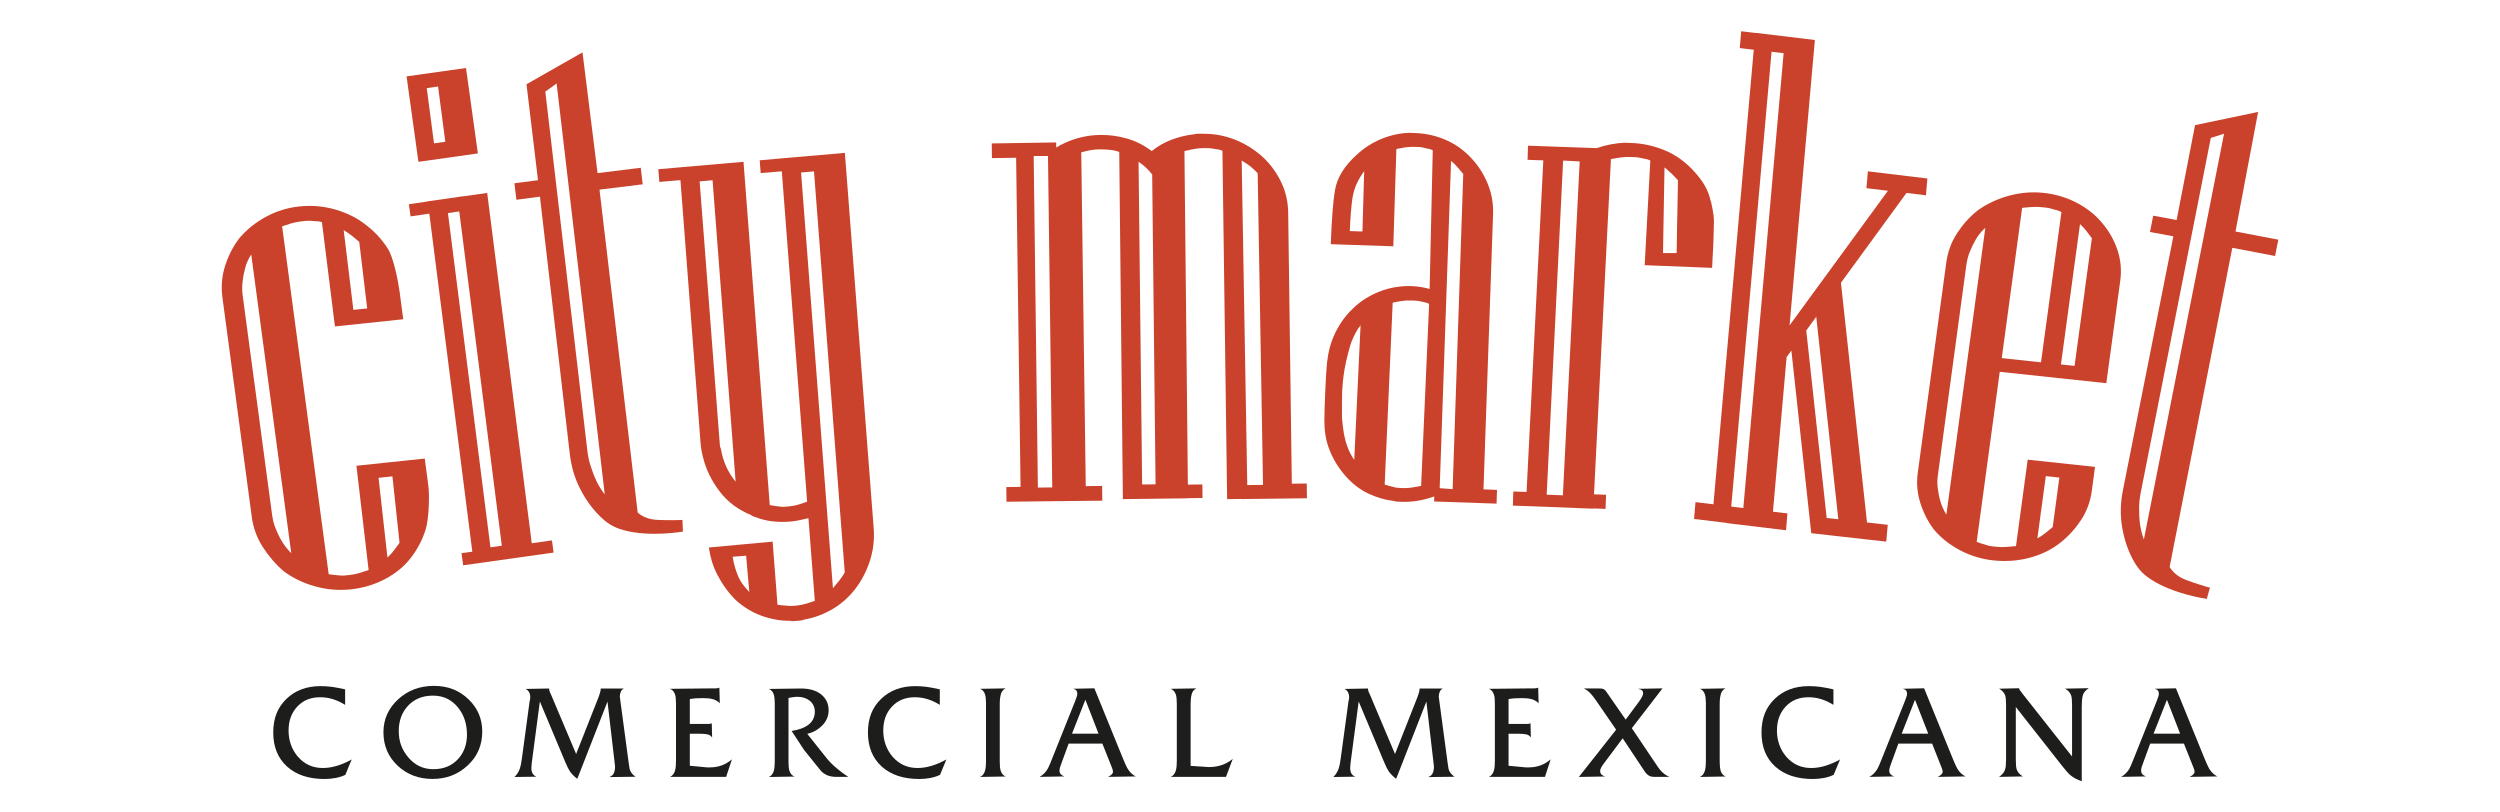
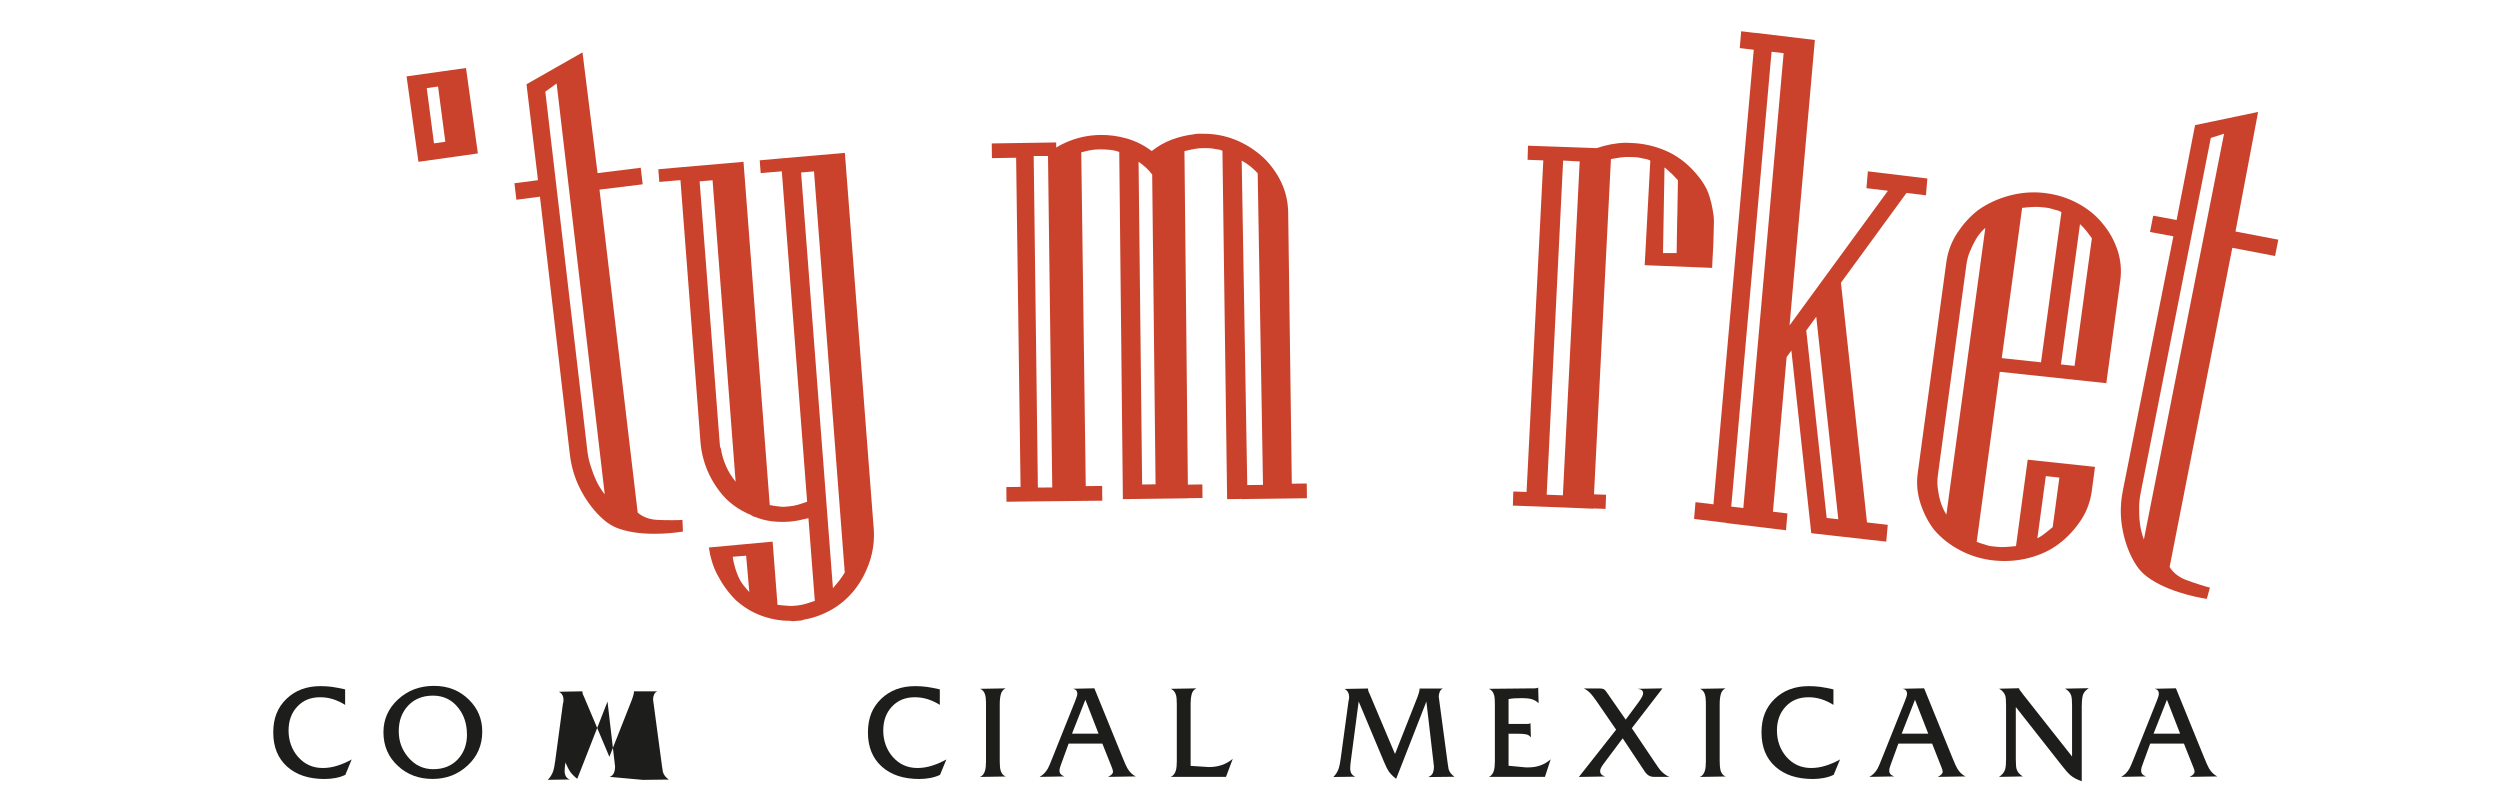
<svg xmlns="http://www.w3.org/2000/svg" id="Capa_4" viewBox="0 0 400 130">
  <defs>
    <style>.cls-1{fill:#ca422c;}.cls-2{fill:#1d1d1b;}</style>
  </defs>
-   <path class="cls-1" d="m68.08,84.8c-.53,1.64-1.32,3.13-2.37,4.49-1.05,1.35-2.42,2.47-4.1,3.36-1.69.89-3.53,1.44-5.52,1.65-1.91.2-3.8.04-5.67-.48-1.87-.52-3.54-1.32-5.01-2.41-1.29-1.1-2.41-2.4-3.36-3.88-.95-1.48-1.53-3.08-1.76-4.79-.38-2.88-.77-5.78-1.17-8.72-.39-2.93-.79-5.9-1.19-8.89-.39-2.94-.79-5.89-1.18-8.85-.4-2.96-.78-5.85-1.16-8.67-.24-1.77-.09-3.48.44-5.11.53-1.64,1.28-3.1,2.25-4.37,1.14-1.36,2.55-2.5,4.23-3.42,1.68-.92,3.48-1.48,5.38-1.68,2-.21,3.93-.04,5.81.51,1.88.55,3.5,1.37,4.88,2.47,1.37,1.04,2.53,2.3,3.47,3.77.94,1.48,1.66,5.22,1.9,6.99.1.73.2,1.47.29,2.2.1.73.19,1.44.28,2.11l-10.93,1.15-2.08-16.69c-.28-.09-.55-.14-.81-.14-.26,0-.53-.02-.8-.06-.35-.02-.66-.02-.92,0-.26.03-.52.05-.78.08-.52.06-1.04.16-1.54.3-.51.15-1.01.31-1.52.49l7.45,55.67c.27.03.54.07.81.1.27.03.58.06.93.09.27.04.53.04.8.01.26-.03.52-.05.78-.08.52-.05,1.03-.15,1.55-.3.51-.15,1.01-.31,1.52-.49l-1.95-16.69,10.93-1.15c.09.67.18,1.38.28,2.11.1.73.19,1.47.29,2.2.23,1.71.08,5.49-.45,7.13Zm-27.88-44.09c-.44.67-.76,1.38-.97,2.15-.2.77-.35,1.52-.42,2.28-.04.32-.06.66-.06,1.03,0,.37.03.74.08,1.11.38,2.81.76,5.71,1.16,8.67.4,2.97.79,5.92,1.19,8.85.4,2.99.8,5.96,1.19,8.89.39,2.94.78,5.84,1.17,8.71.05.37.12.73.21,1.1.09.36.2.69.33.99.27.72.6,1.41,1,2.08.4.68.9,1.32,1.52,1.94l-6.4-47.79Zm17.29-2c-.4-.33-.8-.66-1.19-.99-.4-.33-.84-.62-1.31-.89l1.55,12.75,2.21-.23-1.27-10.64Zm6.43,48.06l-1.13-10.55-2.22.23,1.42,12.75c.39-.35.74-.73,1.04-1.13.29-.41.59-.81.89-1.21v-.09Z" />
-   <path class="cls-1" d="m88.31,86.46l-3.23.46-7.13-56.05-3.79.54v-.02s-2.59.38-2.59.38l-3.13.44v.02s-3.02.45-3.02.45l.27,1.94,3-.44,6.88,54.09-1.73.24.27,1.94,14.47-2.04-.27-1.94Zm-9.84,1.1l-6.8-53.47,1.81-.26,6.81,53.48-1.81.26Z" />
  <path class="cls-1" d="m74.56,10.88l-9.51,1.34,1.9,13.67,9.51-1.34-1.9-13.67Zm-5.12,12.06l-1.16-8.84,1.81-.26,1.16,8.84-1.81.26Z" />
  <path class="cls-1" d="m109.19,83.18c-.23.05-2.57.08-4.05,0-1.48-.08-2.5-.62-3.11-1.17l-6.11-51.67,6.91-.85-.31-2.65-6.91.86-2.41-19.32-8.96,5.1,1.84,15.35-3.77.49.31,2.64,3.77-.49,4.78,41.19c.23,1.98.77,3.8,1.62,5.49.85,1.68,1.88,3.13,3.1,4.35,1.22,1.22,2.22,1.86,3.88,2.32,4.2,1.17,9.5.23,9.5.23l-.08-1.87Zm-13.78-6.27c-.36-.76-.66-1.55-.91-2.37-.12-.33-.22-.71-.31-1.13-.09-.41-.16-.84-.21-1.26l-6.73-57.49,1.81-1.3,7.7,65.74c-.55-.7-1-1.42-1.36-2.19Z" />
  <path class="cls-1" d="m332.93,83.25c-.93,1.42-2.07,2.65-3.43,3.7-1.35,1.05-2.96,1.81-4.8,2.3-1.84.49-3.75.62-5.71.42-1.88-.2-3.65-.73-5.31-1.59-1.67-.87-3.05-1.95-4.18-3.26-.96-1.23-1.7-2.65-2.22-4.26-.52-1.6-.67-3.23-.44-4.87.37-2.76.74-5.54,1.13-8.36.38-2.82.77-5.66,1.16-8.54.38-2.82.77-5.65,1.15-8.5.39-2.85.76-5.62,1.13-8.32.23-1.7.81-3.26,1.74-4.68.93-1.42,2.02-2.63,3.29-3.63,1.44-1.04,3.08-1.81,4.94-2.33,1.85-.51,3.71-.67,5.59-.47,1.96.21,3.77.76,5.43,1.65,1.66.89,3.01,1.99,4.04,3.29,1.05,1.24,1.83,2.65,2.36,4.22.52,1.57.67,3.21.44,4.91-.36,2.7-.73,5.42-1.11,8.15-.37,2.73-.75,5.48-1.12,8.23l-17.05-1.82-3.69,27.21c.25.09.5.17.75.26.25.09.54.18.87.27.25.09.5.14.76.17.25.03.51.06.77.08.51.06,1.03.07,1.56.03.52-.03,1.05-.08,1.58-.14l1.87-13.82,10.77,1.15c-.09.65-.18,1.31-.26,1.98-.09.68-.19,1.33-.27,1.98-.23,1.64-.8,3.17-1.73,4.59Zm-15.3-46.78c-.59.53-1.09,1.13-1.48,1.8-.39.68-.72,1.35-.99,2.04-.12.29-.24.6-.32.95-.09.35-.16.7-.21,1.05-.37,2.7-.74,5.48-1.13,8.32-.39,2.85-.77,5.68-1.15,8.5-.39,2.88-.78,5.73-1.16,8.54-.38,2.82-.76,5.61-1.13,8.37-.05.35-.08.71-.08,1.06,0,.36.01.69.06.99.08.72.22,1.44.43,2.14.21.71.52,1.41.95,2.11l6.23-45.87Zm12.18-2.54c-.24-.15-.49-.24-.74-.3-.25-.06-.5-.12-.75-.21-.33-.1-.63-.16-.88-.19-.26-.03-.51-.05-.77-.08-.51-.06-1.03-.07-1.55-.03-.53.03-1.05.08-1.58.14l-3.26,24.04,6.28.67,3.27-24.04Zm-.91,46.93c.17-1.32.38-2.8.6-4.45l-2.17-.23-1.35,9.95c.47-.25.89-.52,1.28-.84.39-.32.78-.63,1.17-.95.13-1,.29-2.16.47-3.48Zm4.63-34.16c.51-3.73.89-6.59,1.17-8.58-.3-.39-.59-.78-.88-1.17-.3-.39-.64-.75-1.02-1.09l-3.05,22.45,2.18.23c.56-4.16,1.1-8.11,1.61-11.84Z" />
  <path class="cls-1" d="m139.78,84.38c-.38-4.96-.76-9.95-1.15-14.96-.39-5-.77-10.02-1.15-15.05-.38-4.97-.77-9.95-1.15-14.95-.38-5-.77-9.99-1.15-14.96l-10.25.89h0s-3.38.3-3.38.3l.16,2.05,3.38-.29,4.05,52.87c-.48.17-.96.33-1.44.47-.48.14-.97.23-1.45.27-.24.02-.49.04-.73.06-.25.03-.49.01-.74-.03-.33-.03-.62-.07-.87-.11-.25-.05-.5-.09-.75-.13l-4.2-54.92-10.25.89h0s-3.38.3-3.38.3l.16,2.03,3.38-.29,3.21,41.94c.03.45.09.89.16,1.3.07.42.17.85.29,1.29.47,1.84,1.34,3.6,2.61,5.28,1.28,1.68,2.97,2.94,5.08,3.8,0,.07.05.1.13.09l.13.08c.09.06.17.09.25.08.93.38,1.87.62,2.82.73.95.11,1.91.12,2.89.04.49-.04.97-.11,1.46-.22.48-.11.96-.22,1.45-.32l1.02,13.23c-.48.17-.96.33-1.44.47-.48.14-.97.23-1.45.28-.24.01-.49.04-.73.06-.25.02-.49,0-.74-.03-.33-.03-.62-.06-.87-.07-.24-.01-.5-.04-.74-.08l-.78-10.11-5.12.47-5.08.47c.21,1.54.64,2.98,1.33,4.31.82,1.58,1.8,2.94,2.95,4.08,1.23,1.13,2.6,1.96,4.12,2.52,1.51.55,3.05.83,4.61.82.17.05.35.07.56.05.2-.02.38-.03.55-.05.16-.01.34-.03.55-.04.2-.02.38-.07.54-.15,1.54-.26,3.01-.8,4.43-1.6,1.41-.81,2.64-1.87,3.69-3.19,1.04-1.33,1.84-2.84,2.41-4.55.56-1.71.78-3.49.63-5.37Zm-23.61-9.8c-.4-.88-.67-1.79-.82-2.76-.1-.18-.16-.39-.17-.62-.02-.22-.03-.47-.06-.72-.47-6.2-1.27-16.68-1.75-22.88-.48-6.19-.95-12.39-1.43-18.58l2.07-.18,3.69,48.24c-.63-.79-1.15-1.62-1.54-2.5Zm1.97,17.7c-.28-.64-.75-1.91-.9-3.2l2.14-.17.51,5.82c-.77-.85-1.33-1.49-1.75-2.45Zm16.14.62c-.3.38-.64.79-1.01,1.21l-5.1-66.51,2.07-.18,4.92,64.18s0,0,0,0v.1s0-.1,0-.1c-.29.48-.59.91-.88,1.29Z" />
  <path class="cls-1" d="m209.04,77.36l-2.35.03-.58-43.4c-.03-1.72-.4-3.34-1.12-4.85-.73-1.5-1.68-2.82-2.85-3.93-1.34-1.23-2.84-2.18-4.5-2.85-1.66-.66-3.4-.98-5.22-.96-.25,0-.5,0-.74,0-.25,0-.5.04-.74.1-1.16.13-2.32.42-3.46.84-1.15.43-2.22,1.04-3.2,1.83-1.25-.94-2.58-1.61-3.99-2.01-1.41-.4-2.82-.59-4.23-.57-1.99.03-3.88.45-5.69,1.28-.48.22-.93.46-1.38.73v-.81s-10.31.16-10.31.16l.03,2.35,3.87-.06.71,52.66-2.28.03.03,2.35,2.28-.03h0s2.63-.03,2.63-.03h0s10.42-.11,10.42-.11l-.03-2.36-2.62.03-.72-53.4c.41-.12.87-.23,1.36-.33.5-.1.99-.14,1.49-.15.58,0,1.14.01,1.68.07.54.05,1.06.16,1.55.34l.58,55.55,10.42-.13v-.02l2.32-.03-.02-2.17-2.32.03-.55-53.36c.5-.12.99-.24,1.49-.33.49-.1.99-.15,1.49-.15.25,0,.5,0,.74,0,.25,0,.54.03.87.08.25.06.49.1.74.12.25.03.5.1.75.22l.75,55.74,2.35-.03v.02l10.42-.13-.03-2.37Zm-42.98.65l-.67-53.05h2.29l.68,53.03-2.3.02Zm16.68-.49l-.57-51.63c.45.3.86.62,1.23.97.36.35.68.71.95,1.06l.54,49.57-2.15.03Zm16.82.08l-.89-51.91c.53.3,1,.62,1.44.97.42.35.8.71,1.12,1.06.05,3.27.11,7,.19,11.19.07,4.19.14,8.46.22,12.8.08,4.76.16,9.41.24,13.96.08,4.55.14,8.52.2,11.91l-2.51.03Z" />
-   <path class="cls-1" d="m237.36,78.29c.11-3.27.23-6.56.34-9.9.13-3.8.26-7.62.4-11.45.13-3.78.26-7.56.4-11.37.12-3.8.26-7.56.39-11.28.06-1.71-.22-3.33-.84-4.85-.62-1.53-1.47-2.87-2.54-4.03-1.22-1.34-2.62-2.35-4.18-3.02-1.56-.68-3.18-1.04-4.85-1.1-.16,0-.33,0-.53-.02-.2,0-.38-.01-.54-.02-1.51.07-3,.4-4.44,1-1.45.6-2.75,1.44-3.9,2.52-1.97,1.76-3.13,3.65-3.47,5.64-.35,2-.56,5.54-.63,7.6-.01.17-.01.35-.02.53,0,.18-.01.35-.02.53l10,.34.49-15.57c.48-.1.96-.19,1.44-.26.47-.07.95-.1,1.43-.08.24,0,.47.02.71.02.24,0,.51.05.83.12.23.07.47.12.71.16.23.04.47.12.7.25l-.5,22.18c-.47-.13-.94-.24-1.42-.31-.47-.07-.95-.12-1.42-.14-1.82-.06-3.56.23-5.21.88-1.65.66-3.05,1.55-4.21,2.69-1.15,1.08-2.09,2.37-2.81,3.85-.73,1.48-1.14,3.01-1.33,4.71-.23,2.07-.43,7.4-.44,9.38,0,1.65.22,3.24.85,4.77.62,1.53,1.47,2.9,2.54,4.11,1.07,1.22,2.27,2.14,3.6,2.78,1.32.63,2.7,1.04,4.13,1.21.15.06.33.1.53.1.2,0,.42.01.66.03,1.8.06,3.55-.24,5.27-.86,0,.09,0,.19,0,.28,0,.18-.01.35-.02.53l9.99.34.07-2.2-2.13-.08Zm-19.37-41.25l-2.02-.07c.05-1.42.22-4.32.5-5.7.28-1.37.89-2.67,1.8-3.88l-.28,9.65Zm-1.32,36.53c-.45-.66-.81-1.34-1.06-2.03-.26-.69-.45-1.39-.58-2.1-.07-.3-.31-2.31-.31-2.67,0-2.87-.1-4.78.44-7.87.25-1.4.86-3.76,1.17-4.46.3-.7.87-1.82,1.36-2.39l-1.01,21.52Zm10.7,4.17c-.48.1-.96.19-1.44.26-.48.08-.96.11-1.43.09-.24,0-.48-.02-.71-.03-.24,0-.48-.04-.71-.11-.31-.07-.59-.14-.82-.21-.24-.07-.48-.14-.71-.2l1.28-29.12c.48-.1.96-.19,1.44-.26.48-.07.95-.1,1.43-.08.24,0,.47.01.71.02.24,0,.51.05.83.11.24.07.47.12.71.16.24.04.47.12.71.25l-1.28,29.12Zm4.79-52c.39.31.73.65,1.04,1.01.3.37.61.73.92,1.09l-1.7,50.42-2.07-.15,1.82-52.37Z" />
  <path class="cls-1" d="m273.72,32.2c-.42-1.93-1.32-3.35-2.95-5.09-1.3-1.36-2.79-2.4-4.48-3.09-1.68-.69-3.42-1.07-5.21-1.14-.17,0-.34-.01-.51-.02-.17,0-.34-.01-.51-.02-1.54.04-3.07.34-4.6.86l-10.98-.39-.07,2.26,2.52.09-2.68,53.05-2.12-.07-.07,2.26,3.79.13,9.07.36v-.04l1.97.07.08-2.26-1.93-.07,2.71-53.64c.52-.1,1.04-.18,1.56-.26.52-.07,1.03-.1,1.55-.07.26.01.51.02.77.03.26.01.56.05.9.12.25.07.5.12.76.16.25.04.5.12.76.26l-.9,16.74,10.79.43c.02-.41.04-.85.06-1.3.02-.45.05-.88.07-1.3.08-1.08.11-3.13.13-3.61.1-1.91-.04-2.51-.45-4.45Zm-23.67,47.05l-2.58-.1,2.63-53.46,2.65.14-2.69,53.42Zm18.31-44.6c-.04,1.95-.07,3.9-.1,5.84h-2.18s.24-13.7.24-13.7c.25.18.46.36.63.53.17.18.34.33.51.45.16.18.33.35.5.53.17.18.33.36.51.54-.04,1.95-.07,3.86-.1,5.81Z" />
  <path class="cls-1" d="m298.86,27.42l-.23,2.69,3.44.41-15.74,21.54,4.05-45.66-9.54-1.15v.02l-2.25-.27-.23,2.69,2.24.27-6.45,72.73-2.87-.35-.23,2.69,5.18.63v.03l9.53,1.15.23-2.69-2.32-.28,2.19-24.74.76-1.04,2.88,26.47.3,2.75,2.74.31,1.87.21,4.61.52,2.78.31.24-2.69-3.32-.38-4.17-38.35,10.49-14.37,3.11.38.23-2.69-9.54-1.15Zm-19.93,53.87l-1.93-.24,6.45-72.77,1.93.23-6.45,72.78Zm13.34,1.59l-3.27-30,1.6-2.2,3.53,32.4-1.87-.21Z" />
  <path class="cls-1" d="m353.59,94.02c-.23-.03-2.47-.71-3.85-1.24-1.38-.53-2.18-1.36-2.6-2.07l10.03-51.06,6.84,1.31.52-2.61-6.85-1.31,3.62-19.13-10.09,2.11-2.95,15.18-3.75-.69-.51,2.61,3.74.69-8.08,40.67c-.39,1.95-.44,3.86-.14,5.72.29,1.86.83,3.55,1.62,5.09.79,1.53,1.54,2.45,2.98,3.4,3.64,2.4,8.97,3.13,8.97,3.13l.5-1.8Zm-11.19-10.19c-.11-.83-.15-1.68-.14-2.54,0-.35.02-.74.06-1.17.04-.42.11-.85.19-1.26l11.22-56.79,2.12-.68-12.83,64.93c-.31-.83-.51-1.66-.62-2.5Z" />
  <path class="cls-2" d="m55.22,123.99c-.46.22-.97.38-1.54.49-.57.1-1.14.16-1.73.16-2.54,0-4.55-.66-6.02-1.99-1.47-1.33-2.21-3.14-2.21-5.45s.7-4.01,2.11-5.38c1.41-1.36,3.22-2.04,5.45-2.04.63,0,1.25.04,1.86.12.61.09,1.3.22,2.08.4v2.48c-.63-.4-1.28-.7-1.94-.91-.66-.21-1.35-.31-2.07-.31-1.5,0-2.71.49-3.64,1.49-.93.99-1.4,2.27-1.4,3.84s.5,3.03,1.49,4.18c1.05,1.21,2.38,1.81,3.99,1.81.75,0,1.52-.12,2.32-.37.8-.25,1.56-.58,2.3-1l-1.03,2.5Z" />
  <path class="cls-2" d="m77.16,117.06c0,2.17-.78,3.97-2.33,5.41-1.55,1.44-3.42,2.16-5.62,2.16s-4.04-.69-5.53-2.07c-1.55-1.42-2.33-3.22-2.33-5.4,0-2.07.78-3.82,2.34-5.26,1.56-1.44,3.47-2.16,5.74-2.16s4.08.73,5.58,2.19c1.44,1.41,2.15,3.11,2.15,5.12Zm-2.45.43c0-1.67-.47-3.1-1.42-4.28-1.02-1.27-2.36-1.91-4.01-1.91s-2.98.54-3.98,1.6c-1,1.07-1.5,2.42-1.5,4.07s.5,2.98,1.49,4.17c1.08,1.29,2.42,1.93,4.03,1.93s2.93-.52,3.92-1.57c.99-1.05,1.48-2.39,1.48-4.02Z" />
-   <path class="cls-2" d="m97.55,124.3c.33-.13.56-.34.68-.63.12-.3.18-.64.18-1.04l-1.21-10.38-4.3,11-.54,1.36c-.5-.39-.89-.78-1.16-1.17-.2-.29-.44-.77-.73-1.45l-4.09-9.75-1.23,9.3c-.03.24-.06.49-.09.74-.03.24-.04.45-.04.61,0,.33.06.61.18.84.12.23.33.41.63.54l-3.51.05c.4-.39.69-.86.88-1.42.1-.29.21-.84.32-1.66l1.22-9.04c.05-.21.08-.35.09-.41,0-.06.01-.18.01-.35,0-.22-.06-.45-.17-.67-.11-.22-.31-.4-.57-.54l3.76-.07c0,.17.03.34.09.5.1.21.17.36.21.46l4.02,9.52,3.61-9.15c.08-.2.15-.42.22-.67.07-.25.11-.47.11-.66h3.72c-.23.1-.4.27-.51.52-.11.25-.16.51-.16.79l1.42,10.59c.07.54.12.86.15.98.13.48.44.89.95,1.24l-4.15.05Z" />
-   <path class="cls-2" d="m116.18,124.3h-8.98c.4-.17.67-.52.81-1.03.1-.37.15-.87.15-1.48v-9.15c0-.66-.04-1.14-.13-1.44-.14-.5-.42-.83-.83-.99l6.89-.07h.39c.27,0,.48-.04.62-.12l.07,2.5c-.33-.33-.71-.54-1.13-.66-.42-.11-.91-.16-1.47-.16-.5,0-.91.01-1.22.03-.31.02-.63.06-.98.12v3.98h2.56c.16,0,.32,0,.48,0,.17,0,.32-.04.47-.11l.06,2.28c-.19-.27-.43-.44-.74-.5-.31-.07-.72-.1-1.24-.1h-1.59v5.12l2.73.26h.5c1.35,0,2.52-.43,3.51-1.29l-.93,2.81Z" />
-   <path class="cls-2" d="m135.76,124.3h-1.98c-1.09,0-1.93-.36-2.52-1.07l-2.62-3.25-1.98-3.03c1.04-.16,1.88-.44,2.49-.85.81-.54,1.22-1.28,1.22-2.21,0-.74-.27-1.33-.8-1.76-.53-.43-1.19-.64-1.96-.64-.27,0-.54.02-.81.07-.27.04-.48.08-.64.11v10.17c0,.66.04,1.13.13,1.44.15.5.43.83.85.97l-4.13.07c.39-.16.65-.49.8-.99.1-.36.15-.83.15-1.42v-9.41c0-.57-.05-1.02-.15-1.35-.14-.47-.41-.78-.8-.92l5.12-.07c1.41,0,2.5.32,3.28.97.78.64,1.17,1.48,1.17,2.51,0,.92-.33,1.72-1,2.41-.67.69-1.47,1.15-2.42,1.36l3.1,3.9c.45.55.99,1.09,1.64,1.64.59.5,1.21.96,1.87,1.38Z" />
+   <path class="cls-2" d="m97.55,124.3c.33-.13.56-.34.68-.63.12-.3.18-.64.18-1.04l-1.21-10.38-4.3,11-.54,1.36c-.5-.39-.89-.78-1.16-1.17-.2-.29-.44-.77-.73-1.45c-.03.24-.06.49-.09.74-.03.24-.04.45-.04.61,0,.33.06.61.18.84.12.23.33.41.63.54l-3.51.05c.4-.39.69-.86.88-1.42.1-.29.21-.84.32-1.66l1.22-9.04c.05-.21.08-.35.09-.41,0-.06.01-.18.01-.35,0-.22-.06-.45-.17-.67-.11-.22-.31-.4-.57-.54l3.76-.07c0,.17.03.34.09.5.1.21.17.36.21.46l4.02,9.52,3.61-9.15c.08-.2.15-.42.22-.67.07-.25.11-.47.11-.66h3.72c-.23.1-.4.27-.51.52-.11.25-.16.51-.16.79l1.42,10.59c.07.54.12.86.15.98.13.48.44.89.95,1.24l-4.15.05Z" />
  <path class="cls-2" d="m150.37,123.99c-.46.22-.97.38-1.54.49-.57.1-1.14.16-1.73.16-2.54,0-4.55-.66-6.02-1.99-1.47-1.33-2.21-3.14-2.21-5.45s.7-4.01,2.11-5.38c1.41-1.36,3.22-2.04,5.45-2.04.63,0,1.25.04,1.86.12.61.09,1.3.22,2.08.4v2.48c-.63-.4-1.28-.7-1.94-.91-.66-.21-1.35-.31-2.07-.31-1.49,0-2.71.49-3.64,1.49-.94.99-1.4,2.27-1.4,3.84s.5,3.03,1.49,4.18c1.05,1.21,2.38,1.81,3.99,1.81.75,0,1.52-.12,2.32-.37.8-.25,1.56-.58,2.3-1l-1.03,2.5Z" />
  <path class="cls-2" d="m156.81,124.3c.39-.16.65-.49.8-1.01.1-.36.15-.84.15-1.44v-9.37c0-.57-.05-1.02-.15-1.35-.14-.47-.41-.78-.8-.92l4.09-.07c-.38.18-.64.48-.76.92-.12.44-.18.96-.18,1.56v9.19c0,.65.04,1.12.13,1.44.14.5.42.83.82.99l-4.1.07Z" />
  <path class="cls-2" d="m177.29,124.3c.52-.26.79-.53.79-.82,0-.18-.07-.42-.2-.73-.13-.31-.23-.56-.29-.73l-1.21-3.04h-5.4l-1.11,3.04c-.12.3-.2.55-.26.74-.06.19-.09.38-.09.57s.06.37.19.52c.12.15.32.28.59.38l-3.96.07c.54-.3.99-.75,1.33-1.36.14-.26.4-.85.75-1.76l3.6-9c.1-.27.18-.5.25-.69.07-.19.1-.35.1-.5,0-.2-.05-.36-.14-.49-.09-.13-.27-.23-.53-.3l3.4-.07,4.48,11c.37.92.64,1.52.8,1.79.35.6.79,1.04,1.34,1.31l-4.43.07Zm-1.52-6.91l-2.11-5.43-2.14,5.43h4.25Z" />
  <path class="cls-2" d="m196.16,124.3h-8.85c.41-.17.68-.52.83-1.03.1-.37.15-.87.15-1.48v-9.15c0-.66-.05-1.14-.13-1.44-.15-.5-.43-.83-.85-.99l4.12-.07c-.38.18-.64.47-.75.9-.12.43-.18.94-.18,1.52v9.98l2.92.19c1.49,0,2.76-.43,3.82-1.31l-1.08,2.88Z" />
  <path class="cls-2" d="m228.57,124.3c.33-.13.56-.34.68-.63.12-.3.18-.64.18-1.04l-1.21-10.38-4.3,11-.54,1.36c-.5-.39-.89-.78-1.17-1.17-.2-.29-.44-.77-.73-1.45l-4.09-9.75-1.23,9.3c-.03.24-.06.49-.09.74-.03.24-.04.45-.04.61,0,.33.06.61.18.84.12.23.33.41.64.54l-3.51.05c.39-.39.69-.86.87-1.42.1-.29.21-.84.32-1.66l1.23-9.04c.05-.21.08-.35.09-.41.01-.06.01-.18.01-.35,0-.22-.06-.45-.17-.67-.11-.22-.3-.4-.57-.54l3.76-.07c0,.17.03.34.09.5.1.21.17.36.21.46l4.02,9.52,3.61-9.15c.07-.2.15-.42.22-.67.07-.25.11-.47.11-.66h3.73c-.23.1-.4.27-.51.52-.11.25-.16.51-.16.79l1.42,10.59c.07.54.12.86.15.98.13.48.45.89.95,1.24l-4.16.05Z" />
  <path class="cls-2" d="m247.2,124.3h-8.98c.4-.17.67-.52.81-1.03.1-.37.15-.87.15-1.48v-9.15c0-.66-.04-1.14-.13-1.44-.14-.5-.42-.83-.83-.99l6.89-.07h.38c.27,0,.48-.04.62-.12l.07,2.5c-.33-.33-.71-.54-1.13-.66-.43-.11-.92-.16-1.48-.16-.5,0-.91.01-1.22.03-.31.02-.64.06-.98.12v3.98h2.56c.16,0,.32,0,.49,0,.17,0,.32-.04.46-.11l.06,2.28c-.18-.27-.43-.44-.74-.5-.3-.07-.72-.1-1.24-.1h-1.59v5.12l2.73.26h.5c1.35,0,2.52-.43,3.51-1.29l-.92,2.81Z" />
  <path class="cls-2" d="m267.13,124.3h-2.47c-.39,0-.72-.1-.99-.3-.13-.09-.27-.24-.44-.45l-3.6-5.42-2.98,3.98c-.23.3-.39.55-.49.75-.09.2-.14.37-.14.51,0,.19.05.35.16.49.11.14.31.26.62.38l-4.18.07,5.96-7.56-3.12-4.54c-.39-.55-.69-.95-.91-1.19-.36-.4-.74-.69-1.16-.87h2.51c.31,0,.54.04.69.11.14.07.27.2.39.37l3.13,4.51,2.13-2.88c.24-.34.41-.61.51-.82.1-.21.15-.39.15-.54,0-.18-.06-.33-.19-.45-.13-.11-.35-.19-.67-.24l3.96-.07-4.91,6.37,3.45,5.13c.57.86.94,1.38,1.08,1.55.46.54.97.91,1.51,1.12Z" />
  <path class="cls-2" d="m271.99,124.3c.39-.16.65-.49.8-1.01.1-.36.15-.84.15-1.44v-9.37c0-.57-.05-1.02-.15-1.35-.14-.47-.41-.78-.8-.92l4.09-.07c-.38.18-.63.48-.75.92-.12.44-.18.96-.18,1.56v9.19c0,.65.05,1.12.13,1.44.14.5.42.83.82.99l-4.1.07Z" />
  <path class="cls-2" d="m293.34,123.99c-.46.22-.97.38-1.54.49-.57.1-1.14.16-1.74.16-2.54,0-4.55-.66-6.02-1.99-1.47-1.33-2.2-3.14-2.2-5.45s.7-4.01,2.11-5.38c1.41-1.36,3.23-2.04,5.45-2.04.63,0,1.26.04,1.87.12.61.09,1.3.22,2.08.4v2.48c-.63-.4-1.28-.7-1.94-.91-.66-.21-1.35-.31-2.06-.31-1.5,0-2.71.49-3.64,1.49-.93.99-1.4,2.27-1.4,3.84s.5,3.03,1.49,4.18c1.05,1.21,2.38,1.81,3.99,1.81.75,0,1.52-.12,2.32-.37.8-.25,1.57-.58,2.3-1l-1.04,2.5Z" />
  <path class="cls-2" d="m310.04,124.3c.52-.26.79-.53.79-.82,0-.18-.07-.42-.2-.73-.13-.31-.23-.56-.29-.73l-1.2-3.04h-5.4l-1.11,3.04c-.12.3-.2.55-.26.74-.06.19-.09.38-.09.57s.06.37.19.52c.12.15.32.28.59.38l-3.96.07c.55-.3.99-.75,1.33-1.36.14-.26.39-.85.75-1.76l3.6-9c.1-.27.18-.5.25-.69.07-.19.1-.35.1-.5,0-.2-.05-.36-.14-.49-.1-.13-.27-.23-.53-.3l3.4-.07,4.48,11c.37.92.64,1.52.8,1.79.34.6.79,1.04,1.34,1.31l-4.43.07Zm-1.52-6.91l-2.12-5.43-2.13,5.43h4.25Z" />
  <path class="cls-2" d="m333.08,112.91v12.09c-.72-.24-1.32-.56-1.79-.95-.36-.3-.81-.81-1.36-1.52l-7.4-9.41v8.37c0,.76.04,1.29.13,1.58.15.47.48.86,1,1.16l-3.82.07c.51-.33.84-.73.98-1.21.1-.31.15-.84.15-1.59v-8.6c0-.77-.04-1.29-.12-1.57-.14-.46-.47-.84-.99-1.14l3.17-.07c.06.2.17.38.33.54l.31.42,7.86,9.96v-8.15c0-.76-.04-1.28-.13-1.57-.14-.47-.48-.85-1-1.14l3.81-.07c-.5.31-.81.68-.94,1.08-.12.4-.18.97-.18,1.7Z" />
  <path class="cls-2" d="m350.34,124.3c.53-.26.79-.53.79-.82,0-.18-.06-.42-.2-.73-.13-.31-.23-.56-.29-.73l-1.21-3.04h-5.4l-1.11,3.04c-.11.3-.2.55-.26.74-.06.19-.08.38-.08.57s.06.37.18.52c.12.15.32.28.59.38l-3.96.07c.54-.3.99-.75,1.34-1.36.14-.26.39-.85.75-1.76l3.59-9c.1-.27.19-.5.25-.69.06-.19.1-.35.1-.5,0-.2-.05-.36-.14-.49-.1-.13-.27-.23-.53-.3l3.4-.07,4.48,11c.38.92.64,1.52.8,1.79.35.6.8,1.04,1.34,1.31l-4.43.07Zm-1.52-6.91l-2.11-5.43-2.14,5.43h4.25Z" />
</svg>